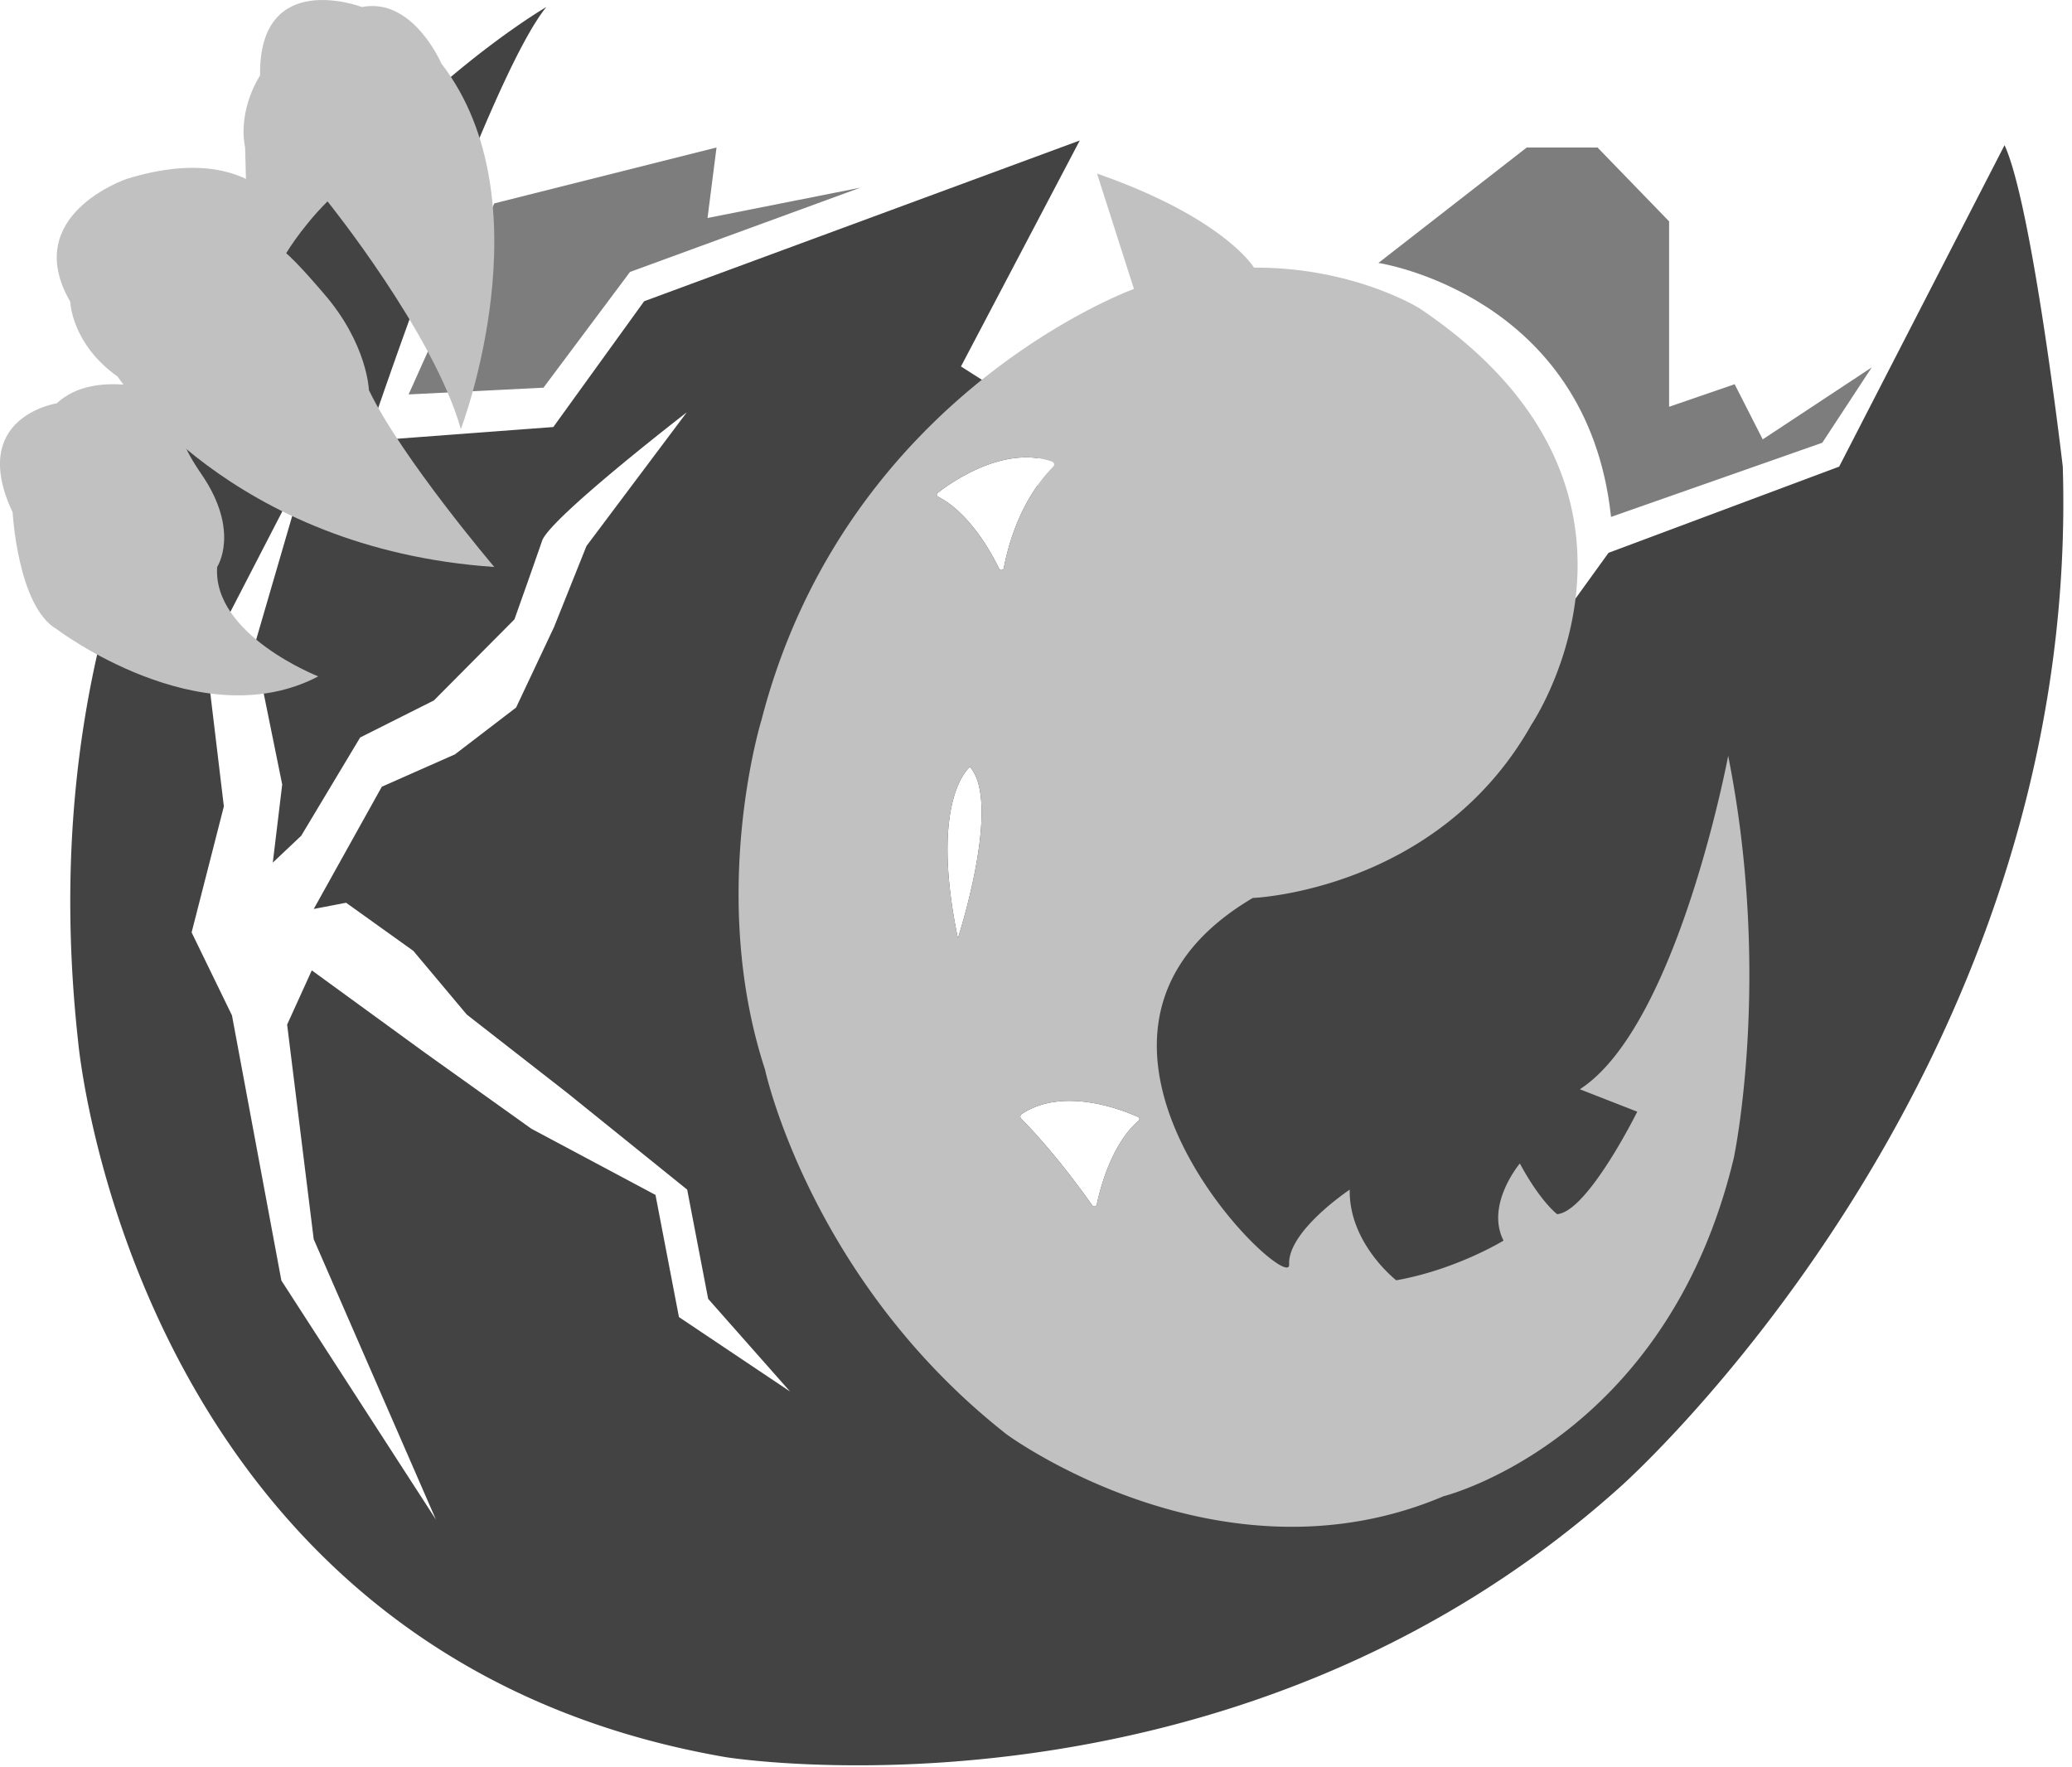
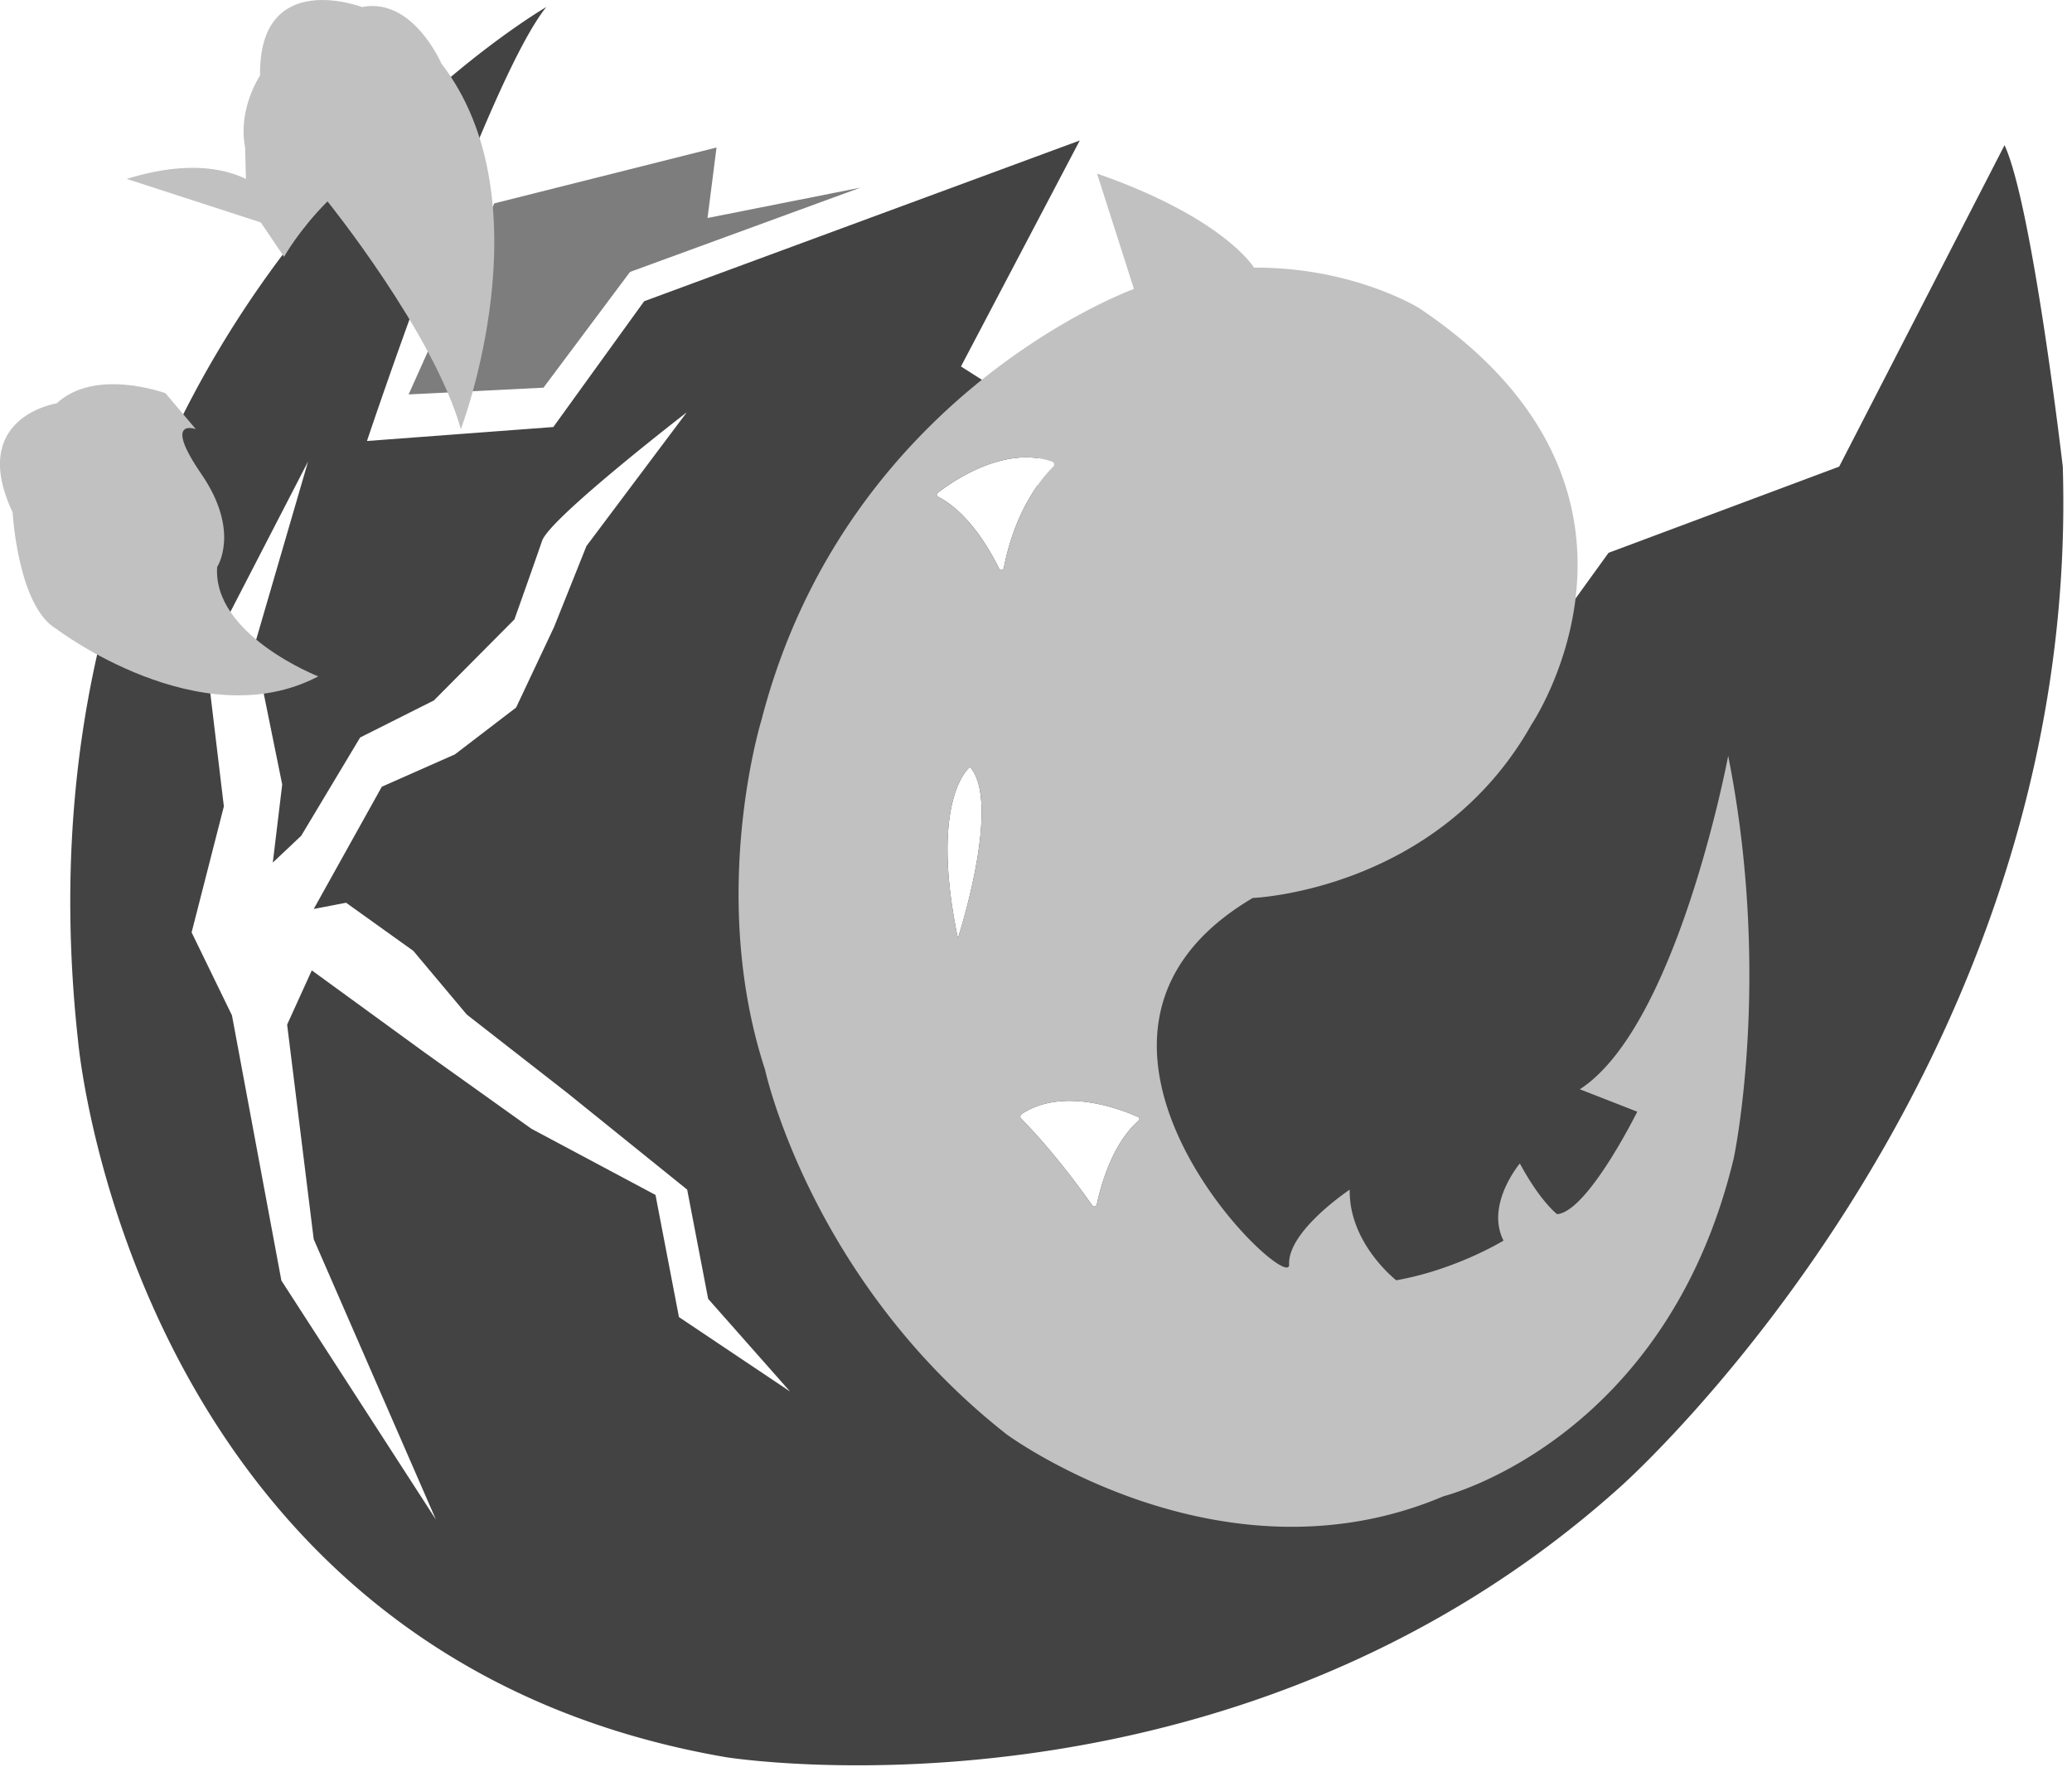
<svg xmlns="http://www.w3.org/2000/svg" data-bbox="-0.004 0.002 189.21 161.876" viewBox="0 0 190 162" fill-rule="evenodd" clip-rule="evenodd" stroke-linejoin="round" stroke-miterlimit="2" data-type="ugc">
  <g>
-     <path d="M126.4 24.112s19.166 2.885 21.33 23.288l19.372-6.801 4.534-6.909-9.995 6.6-2.576-5.057-6.01 2.068V20.3l-6.562-6.774h-6.492z" fill="#7d7d7d" />
    <path d="m57.771 24.936 21.125-7.728L64.88 19.99l.825-6.465-20.38 5.125-7.855 17.518 12.366-.618z" fill="#7d7d7d" />
    <path d="M95.169 38.09v3.925c-4.064-.576-8.165 2.386-9.196 3.193a.202.202 0 0 0 .04.337c2.887 1.48 4.873 5.093 5.6 6.592a.23.23 0 0 0 .434-.052c.692-3.581 2.026-6.07 3.122-7.612V58.81l35.672 14.953 16.661-23.07 21.147-7.903 15.166-29.478c2.563 5.554 5.34 29.478 5.34 29.478 1.71 56.178-40.585 93.56-40.585 93.56-35.886 32.254-82.025 24.778-82.025 24.778-54.469-9.4-59.382-65.642-59.382-65.642C-.1 29.631 50.098.645 50.098.645 44.758 7.202 33.65 40.439 33.65 40.439l17.089-1.281 8.33-11.535 39.944-14.739-10.893 20.72zm-1.484 64.066a.28.28 0 0 0-.037.434c.78.781 3.362 3.474 6.51 7.946a.232.232 0 0 0 .417-.09c.305-1.462 1.352-5.542 3.833-7.678a.2.2 0 0 0-.04-.336c-1.308-.597-6.823-2.848-10.683-.276m-4.738-31.827s-3.773 2.848-1.11 15.712c0 0 4.038-12.393 1.11-15.712M28.252 42.313l-9.345 18.093 1.621 13.54-2.957 11.556 3.7 7.607 4.53 24.313 14.172 21.924-11.206-25.711-2.437-19.679 2.262-4.974 10.41 7.577 9.728 6.946 11.379 6.069 2.15 11.199 10.185 6.823-7.506-8.492-1.924-10.018-10.999-8.87-9.214-7.184-4.898-5.838-6.164-4.413-2.969.57 6.242-11.208 6.705-2.967 5.61-4.295 3.48-7.384 2.971-7.426 9.197-12.259s-12.55 9.685-13.267 11.782-2.534 7.202-2.534 7.202l-7.386 7.434-6.763 3.398-5.404 9.012-2.605 2.46.863-7.162-2.571-12.657z" fill="#434343" />
    <path d="M144.476 54.882c-.82 6.78-4.033 11.546-4.033 11.546-8.588 15.275-25.564 15.914-25.564 15.914-21.65 12.77 3.486 36.692 3.333 33.617s5.555-6.868 5.555-6.868c-.087 4.93 4.268 8.31 4.268 8.31 5.505-.976 9.836-3.64 9.836-3.64-1.675-3.306 1.497-7.073 1.497-7.073 1.894 3.512 3.416 4.649 3.416 4.649 2.802-.216 7.35-9.396 7.35-9.396l-5.264-2.057c8.967-5.802 13.601-30.573 13.601-30.573 4.047 20.294.515 36.879.515 36.879-6.206 25.94-26.615 31.014-26.615 31.014-20.518 8.71-40.055-5.668-40.055-5.668C74.309 117.402 70.15 98.075 70.15 98.075c-5.26-16.107-.318-32.07-.318-32.07 3.916-15.144 12.582-25.067 20.204-31.181 7.475-5.996 13.945-8.328 13.945-8.328l-3.386-10.581c11.699 4.083 14.395 8.628 14.395 8.628 9.125-.053 15.157 3.718 15.157 3.718 13.142 8.805 15.251 18.989 14.328 26.62M95.168 42.014c-4.063-.575-8.165 2.387-9.195 3.194a.2.2 0 0 0 .04.337c2.886 1.48 4.873 5.093 5.6 6.592a.23.23 0 0 0 .434-.052c.692-3.582 2.026-6.07 3.121-7.612a12.5 12.5 0 0 1 1.397-1.667.28.28 0 0 0-.087-.475 7 7 0 0 0-1.31-.317m-6.22 28.314s-3.774 2.85-1.112 15.712c0 0 4.04-12.392 1.111-15.712m4.737 31.827a.28.28 0 0 0-.037.434c.78.782 3.362 3.475 6.51 7.947a.232.232 0 0 0 .417-.09c.305-1.462 1.352-5.543 3.833-7.678a.2.2 0 0 0-.04-.337c-1.308-.597-6.823-2.847-10.683-.276" fill="#c1c1c1" />
    <path d="M42.26 39.35s7.968-20.884-1.787-33.524c0 0-2.61-6.104-7.282-5.181 0 0-9.48-3.612-9.343 6.28 0 0-2.06 3.033-1.373 6.6l.137 4.94 3.435 5.085s1.374-2.474 3.984-5.084c0 0 9.755 12.09 12.228 20.884" fill="#c1c1c1" />
    <path d="M15.172 36.057s-6.437-2.37-9.968.928c0 0-8.168 1.236-4.046 9.995 0 0 .467 8.656 4.046 10.717 0 0 13.162 9.995 23.982 4.327 0 0-9.686-3.787-9.274-10.034 0 0 2.164-3.258-1.443-8.514-3.606-5.255-.515-4.126-.515-4.126z" fill="#c1c1c1" />
-     <path d="M27.2 21.461s-2.664-9.04-15.58-5.056c0 0-9.802 3.297-5.175 11.266 0 0 .092 3.847 4.351 6.87 0 0 10.255 15.8 34.53 17.449 0 0-8.521-10.03-11.496-16.213 0 0-.13-4.231-4.129-8.848 0 0-2.514-2.981-3.613-3.833z" fill="#c1c1c1" />
+     <path d="M27.2 21.461s-2.664-9.04-15.58-5.056z" fill="#c1c1c1" />
  </g>
</svg>